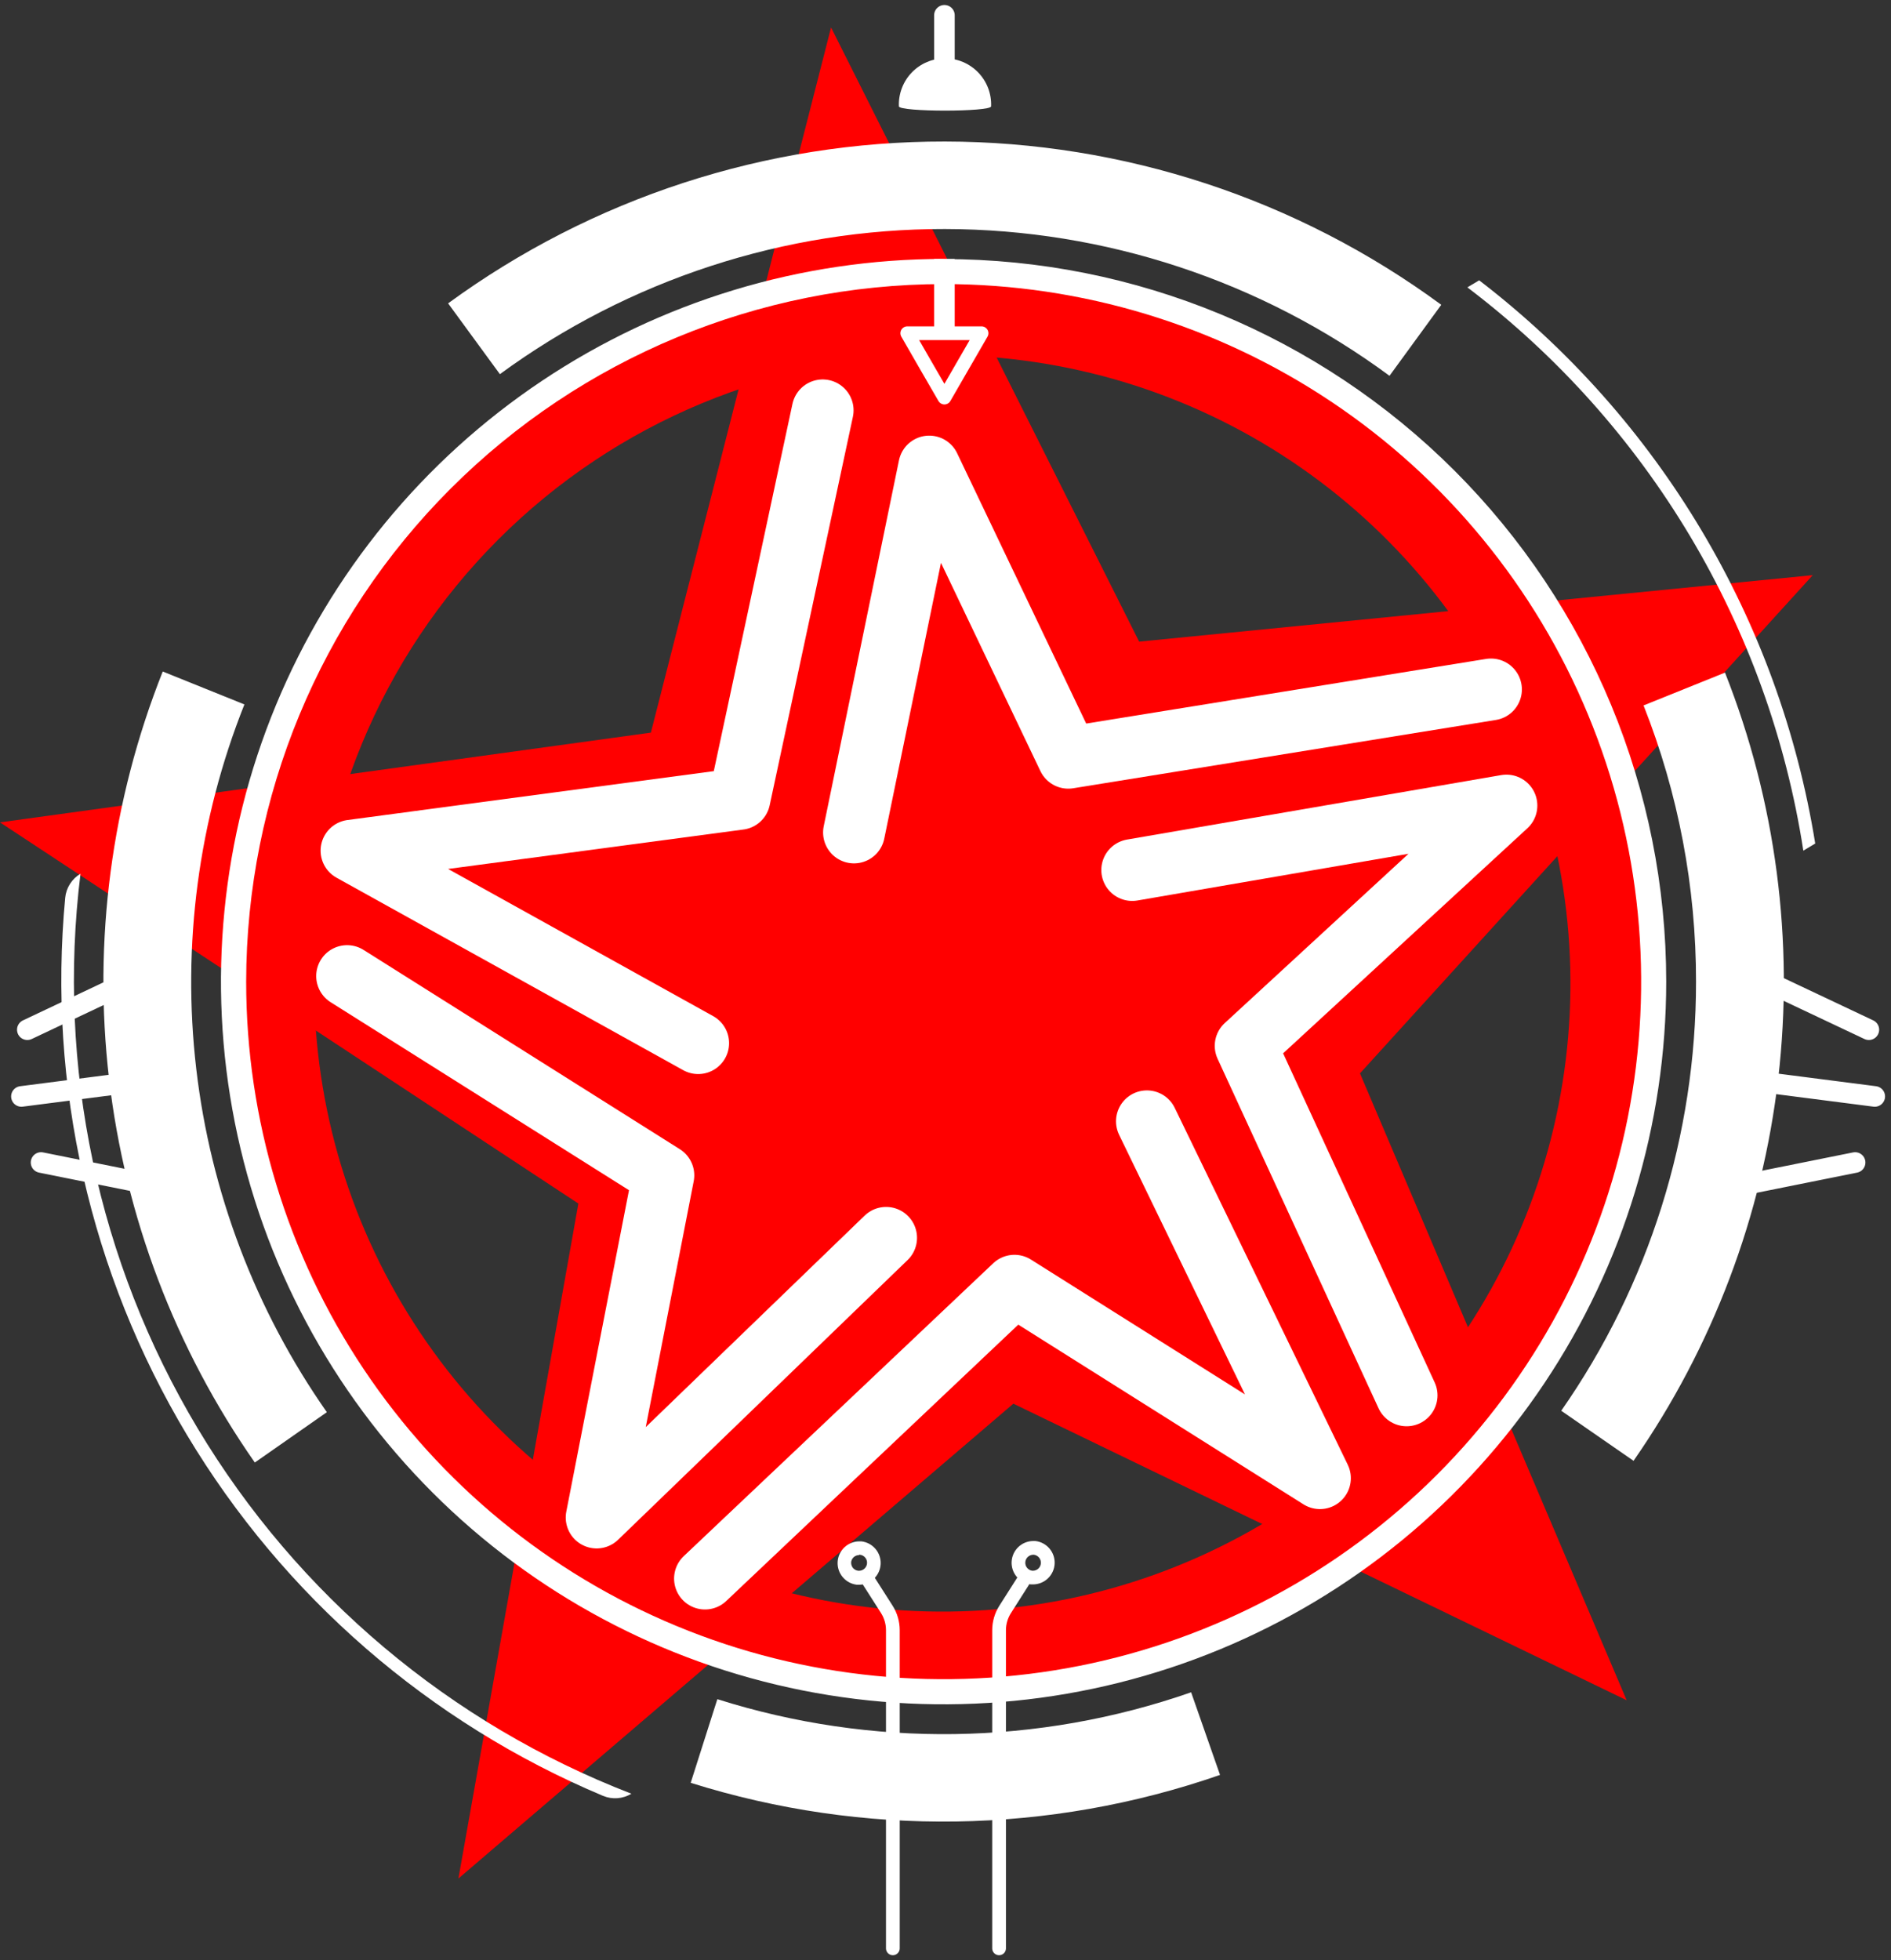
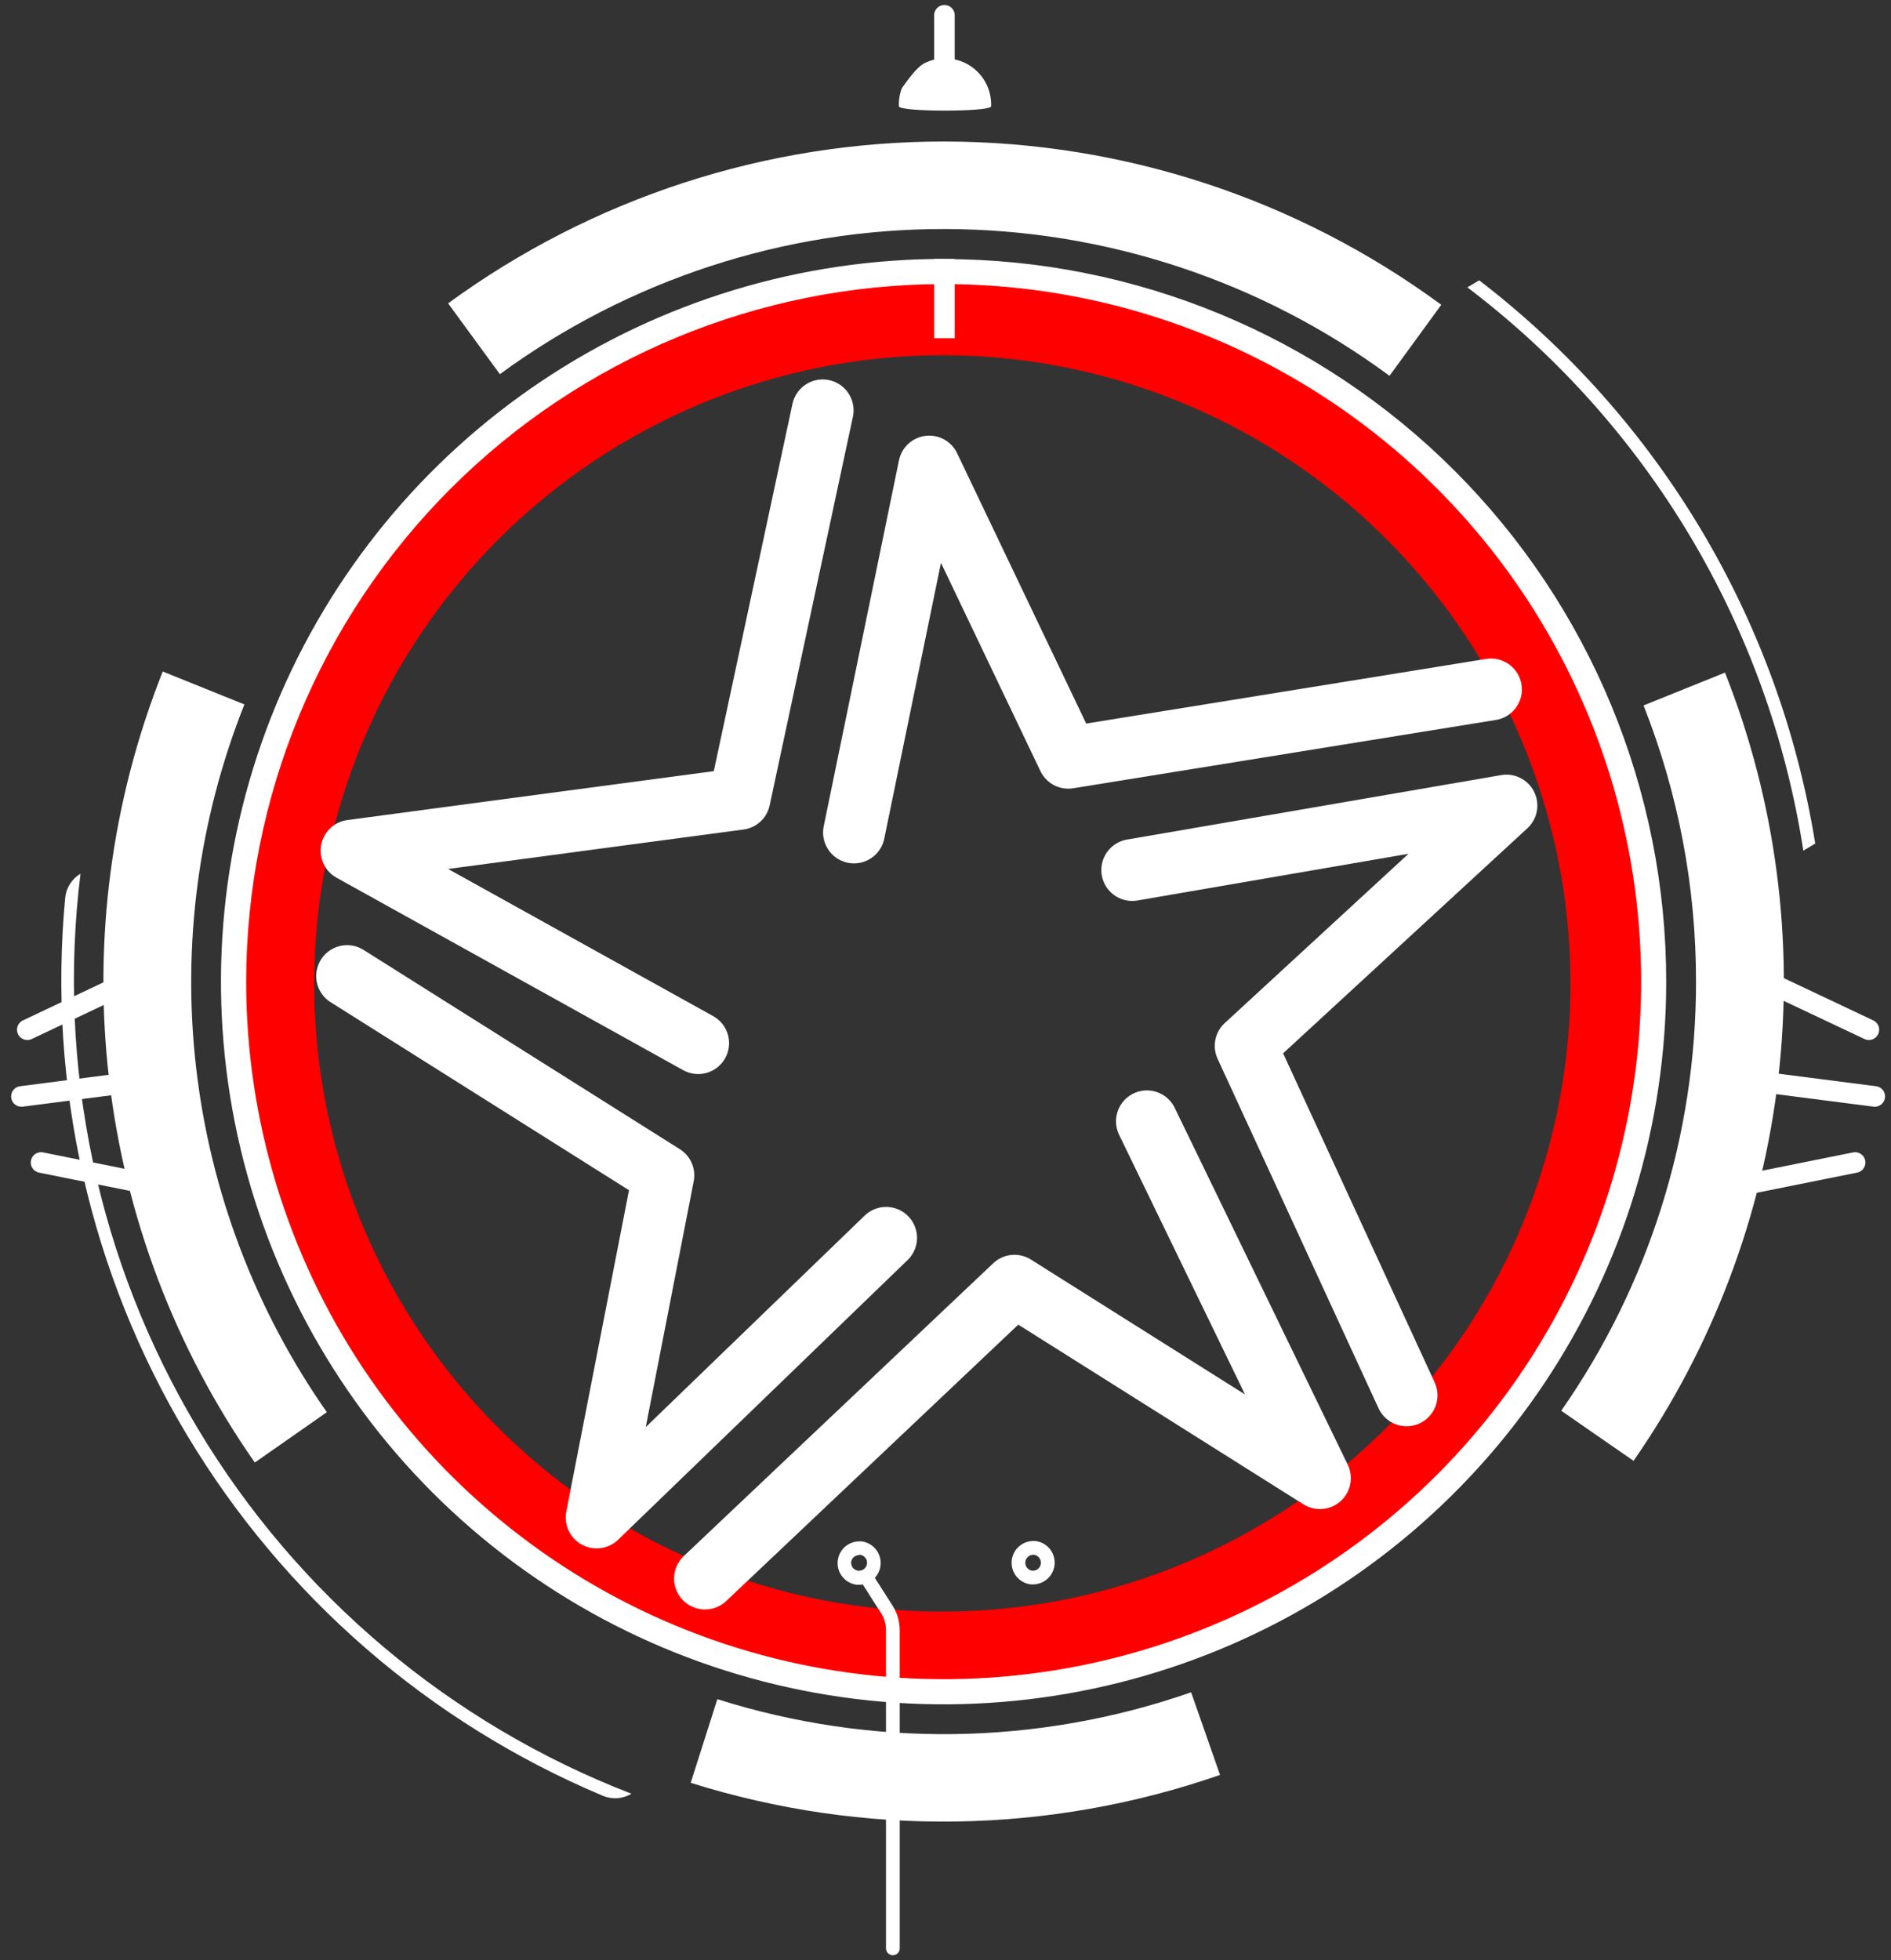
<svg xmlns="http://www.w3.org/2000/svg" width="356" height="369" viewBox="0 0 356 369" fill="none">
  <rect x="0" y="0" width="356" height="369" fill="#333333" stroke="none" />
  <g clip-path="url(#clip0)">
-     <path d="M156.454 5.166L214.457 120.784L341.269 108.27L256.029 202.055L306.237 320.064L190.775 264.233L86.3 353.622L108.883 226.564L0 154.807L122.534 137.912L156.454 5.166Z" fill="#FF0000" />
    <path d="M177.395 66.868C200.783 66.868 223.645 73.802 243.091 86.795C262.538 99.788 277.695 118.256 286.646 139.862C295.597 161.469 297.941 185.245 293.38 208.183C288.819 231.122 277.559 252.193 261.023 268.732C244.488 285.271 223.419 296.536 200.482 301.102C177.544 305.667 153.768 303.329 132.159 294.383C110.551 285.436 92.08 270.283 79.083 250.84C66.086 231.396 59.146 208.536 59.141 185.148C59.172 153.792 71.64 123.729 93.809 101.554C115.979 79.38 146.039 66.905 177.395 66.868ZM177.395 51.355C150.94 51.355 125.079 59.2 103.081 73.897C81.084 88.595 63.939 109.485 53.813 133.926C43.688 158.367 41.038 185.262 46.197 211.209C51.356 237.157 64.094 260.992 82.799 279.701C101.504 298.409 125.336 311.151 151.283 316.316C177.229 321.48 204.125 318.835 228.568 308.714C253.011 298.594 273.904 281.452 288.606 259.458C303.307 237.464 311.157 211.604 311.162 185.148C311.166 167.579 307.708 150.182 300.987 133.95C294.266 117.718 284.414 102.968 271.992 90.544C259.57 78.12 244.823 68.264 228.592 61.54C212.361 54.816 194.964 51.355 177.395 51.355Z" fill="#FF0000" />
    <path d="M177.654 53.475C203.625 53.475 229.012 61.177 250.606 75.605C272.2 90.034 289.031 110.542 298.969 134.536C308.908 158.53 311.508 184.932 306.441 210.404C301.375 235.875 288.869 259.273 270.505 277.637C252.14 296.001 228.743 308.507 203.271 313.574C177.799 318.64 151.397 316.04 127.403 306.101C103.409 296.163 82.901 279.332 68.473 257.738C54.044 236.145 46.343 210.757 46.343 184.786C46.381 149.972 60.227 116.594 84.845 91.977C109.462 67.36 142.84 53.513 177.654 53.475ZM177.654 48.744C150.747 48.742 124.443 56.718 102.069 71.665C79.696 86.612 62.257 107.858 51.958 132.716C41.66 157.574 38.964 184.928 44.211 211.319C49.459 237.709 62.415 261.951 81.44 280.978C100.465 300.005 124.706 312.963 151.096 318.213C177.486 323.463 204.84 320.77 229.699 310.474C254.558 300.177 275.806 282.741 290.755 260.368C305.704 237.996 313.683 211.693 313.683 184.786C313.679 148.711 299.346 114.115 273.836 88.607C248.326 63.1 213.729 48.77 177.654 48.77V48.744Z" fill="white" />
    <path d="M118.87 337.657C84.753 324.48 56.017 300.281 37.225 268.903C18.434 237.526 10.666 200.77 15.155 164.473C14.353 164.948 13.675 165.606 13.174 166.392C12.674 167.179 12.366 168.072 12.276 169C8.955 204.287 16.984 239.713 35.194 270.12C53.404 300.527 80.845 324.328 113.521 338.058C114.381 338.416 115.314 338.566 116.243 338.497C117.173 338.427 118.073 338.139 118.87 337.657Z" fill="white" />
    <path d="M45.968 132.587L30.637 126.408C20.976 150.724 17.502 177.057 20.528 203.046C23.553 229.035 32.983 253.866 47.972 275.312L61.532 265.837C48.101 246.654 39.651 224.432 36.943 201.172C34.235 177.911 37.354 154.342 46.02 132.587H45.968Z" fill="white" />
    <path d="M224.242 318.566C195.429 328.61 164.139 329.064 135.047 319.859L130.031 335.604C162.546 345.827 197.489 345.305 229.684 334.117L224.242 318.566Z" fill="white" />
    <path d="M319.293 184.786C319.316 213.677 310.458 241.877 293.918 265.566L307.53 274.989C322.409 253.594 331.768 228.852 334.772 202.965C337.776 177.078 334.333 150.849 324.748 126.615L309.417 132.794C315.963 149.345 319.314 166.987 319.293 184.786Z" fill="white" />
    <path d="M94.108 70.434C118.412 52.629 147.77 43.056 177.899 43.111C208.027 43.167 237.349 52.849 261.588 70.744L271.335 57.377C244.248 37.455 211.516 26.688 177.892 26.639C144.268 26.59 111.505 37.263 84.361 57.106L94.108 70.434Z" fill="white" />
    <path d="M161.728 292.673H161.883C162.079 292.691 162.269 292.748 162.443 292.841C162.616 292.935 162.769 293.062 162.891 293.216C163.072 293.437 163.186 293.704 163.221 293.988C163.256 294.271 163.21 294.559 163.088 294.817C162.966 295.075 162.774 295.294 162.533 295.447C162.293 295.601 162.014 295.683 161.728 295.685H161.586C161.187 295.646 160.82 295.451 160.565 295.142C160.32 294.826 160.204 294.428 160.241 294.03C160.292 293.669 160.472 293.339 160.748 293.101C161.024 292.863 161.377 292.734 161.741 292.737L161.728 292.673ZM161.741 290.152C160.698 290.163 159.698 290.572 158.946 291.295C158.193 292.018 157.745 293 157.692 294.042C157.639 295.084 157.986 296.107 158.662 296.902C159.337 297.698 160.29 298.205 161.327 298.322H161.741C162.784 298.311 163.784 297.902 164.536 297.179C165.289 296.456 165.737 295.473 165.79 294.431C165.842 293.389 165.496 292.366 164.82 291.571C164.145 290.776 163.191 290.268 162.155 290.152C162.017 290.139 161.879 290.139 161.741 290.152Z" fill="white" />
    <path d="M194.485 292.671H194.64C195.017 292.719 195.362 292.908 195.607 293.199C195.851 293.49 195.977 293.863 195.959 294.243C195.941 294.623 195.781 294.982 195.51 295.249C195.239 295.516 194.878 295.671 194.498 295.683H194.342C193.965 295.635 193.62 295.447 193.375 295.155C193.131 294.864 193.005 294.491 193.023 294.111C193.041 293.732 193.201 293.372 193.472 293.105C193.743 292.839 194.105 292.683 194.485 292.671ZM194.485 290.086C193.442 290.1 192.444 290.511 191.694 291.235C190.944 291.959 190.498 292.941 190.447 293.982C190.396 295.024 190.744 296.045 191.419 296.839C192.095 297.633 193.048 298.14 194.084 298.256H194.498C195.541 298.244 196.541 297.836 197.293 297.113C198.045 296.39 198.493 295.407 198.546 294.365C198.599 293.323 198.252 292.3 197.577 291.505C196.901 290.71 195.948 290.202 194.911 290.086C194.769 290.073 194.627 290.073 194.485 290.086Z" fill="white" />
    <path d="M341.735 158.79C334.954 116.668 312.318 78.736 278.467 52.768L276.249 54.096C310.291 79.896 332.97 117.919 339.495 160.132L341.735 158.79Z" fill="white" />
    <path d="M177.796 48.744V63.675" stroke="white" stroke-width="3.878" stroke-miterlimit="10" />
    <path d="M177.796 2.879V18.43" stroke="white" stroke-width="3.878" stroke-miterlimit="10" stroke-linecap="round" />
-     <path d="M192.61 297.648L189.223 302.974C188.488 304.135 188.093 305.478 188.086 306.852V366.768" stroke="white" stroke-width="2.585" stroke-linecap="round" stroke-linejoin="round" />
    <path d="M163.564 297.648L166.963 302.974C167.695 304.136 168.085 305.48 168.088 306.852V366.768" stroke="white" stroke-width="2.585" stroke-linecap="round" stroke-linejoin="round" />
    <path d="M4.034 206.398L27.573 203.373" stroke="white" stroke-width="3.878" stroke-linecap="round" stroke-linejoin="round" />
    <path d="M7.731 218.836L31.27 223.567" stroke="white" stroke-width="3.878" stroke-linecap="round" stroke-linejoin="round" />
    <path d="M5.145 193.836L26.1 183.934" stroke="white" stroke-width="3.878" stroke-linecap="round" stroke-linejoin="round" />
    <path d="M352.942 206.398L329.415 203.373" stroke="white" stroke-width="3.878" stroke-linecap="round" stroke-linejoin="round" />
    <path d="M349.244 218.836L325.705 223.567" stroke="white" stroke-width="3.878" stroke-linecap="round" stroke-linejoin="round" />
    <path d="M351.83 193.836L330.875 183.934" stroke="white" stroke-width="3.878" stroke-linecap="round" stroke-linejoin="round" />
-     <path d="M177.796 74.843L174.293 68.793L170.803 62.73H177.796H184.789L181.286 68.793L177.796 74.843Z" stroke="white" stroke-width="2.585" stroke-linecap="round" stroke-linejoin="round" />
-     <path d="M186.586 20.008C186.586 21.094 169.226 21.094 169.226 20.008C169.181 18.84 169.372 17.675 169.788 16.582C170.204 15.49 170.836 14.493 171.646 13.65C172.457 12.808 173.429 12.138 174.504 11.68C175.58 11.222 176.737 10.986 177.906 10.986C179.075 10.986 180.232 11.222 181.308 11.68C182.383 12.138 183.355 12.808 184.166 13.65C184.976 14.493 185.608 15.49 186.024 16.582C186.44 17.675 186.631 18.84 186.586 20.008Z" fill="white" />
+     <path d="M186.586 20.008C186.586 21.094 169.226 21.094 169.226 20.008C169.181 18.84 169.372 17.675 169.788 16.582C172.457 12.808 173.429 12.138 174.504 11.68C175.58 11.222 176.737 10.986 177.906 10.986C179.075 10.986 180.232 11.222 181.308 11.68C182.383 12.138 183.355 12.808 184.166 13.65C184.976 14.493 185.608 15.49 186.024 16.582C186.44 17.675 186.631 18.84 186.586 20.008Z" fill="white" />
    <path d="M160.771 156.709L174.939 87.822L201.116 142.645L280.694 129.783" stroke="white" stroke-width="11.634" stroke-linecap="round" stroke-linejoin="round" />
    <path d="M131.44 196.367L66.173 160.133L139.209 150.386L154.877 77.246" stroke="white" stroke-width="11.634" stroke-linecap="round" stroke-linejoin="round" />
    <path d="M166.821 233.015L112.322 285.666L124.887 221.252L65.346 183.738" stroke="white" stroke-width="11.634" stroke-linecap="round" stroke-linejoin="round" />
    <path d="M213.151 163.779L283.602 151.641L234.506 196.872L264.807 262.669" stroke="white" stroke-width="11.634" stroke-linecap="round" stroke-linejoin="round" />
    <path d="M215.917 211.08L248.493 278.261L190.981 242.027L132.72 297.16" stroke="white" stroke-width="11.634" stroke-linecap="round" stroke-linejoin="round" />
  </g>
  <defs>
    <clipPath id="clip0">
      <rect width="355.488" height="367.122" fill="white" transform="translate(0 0.939)" />
    </clipPath>
  </defs>
</svg>